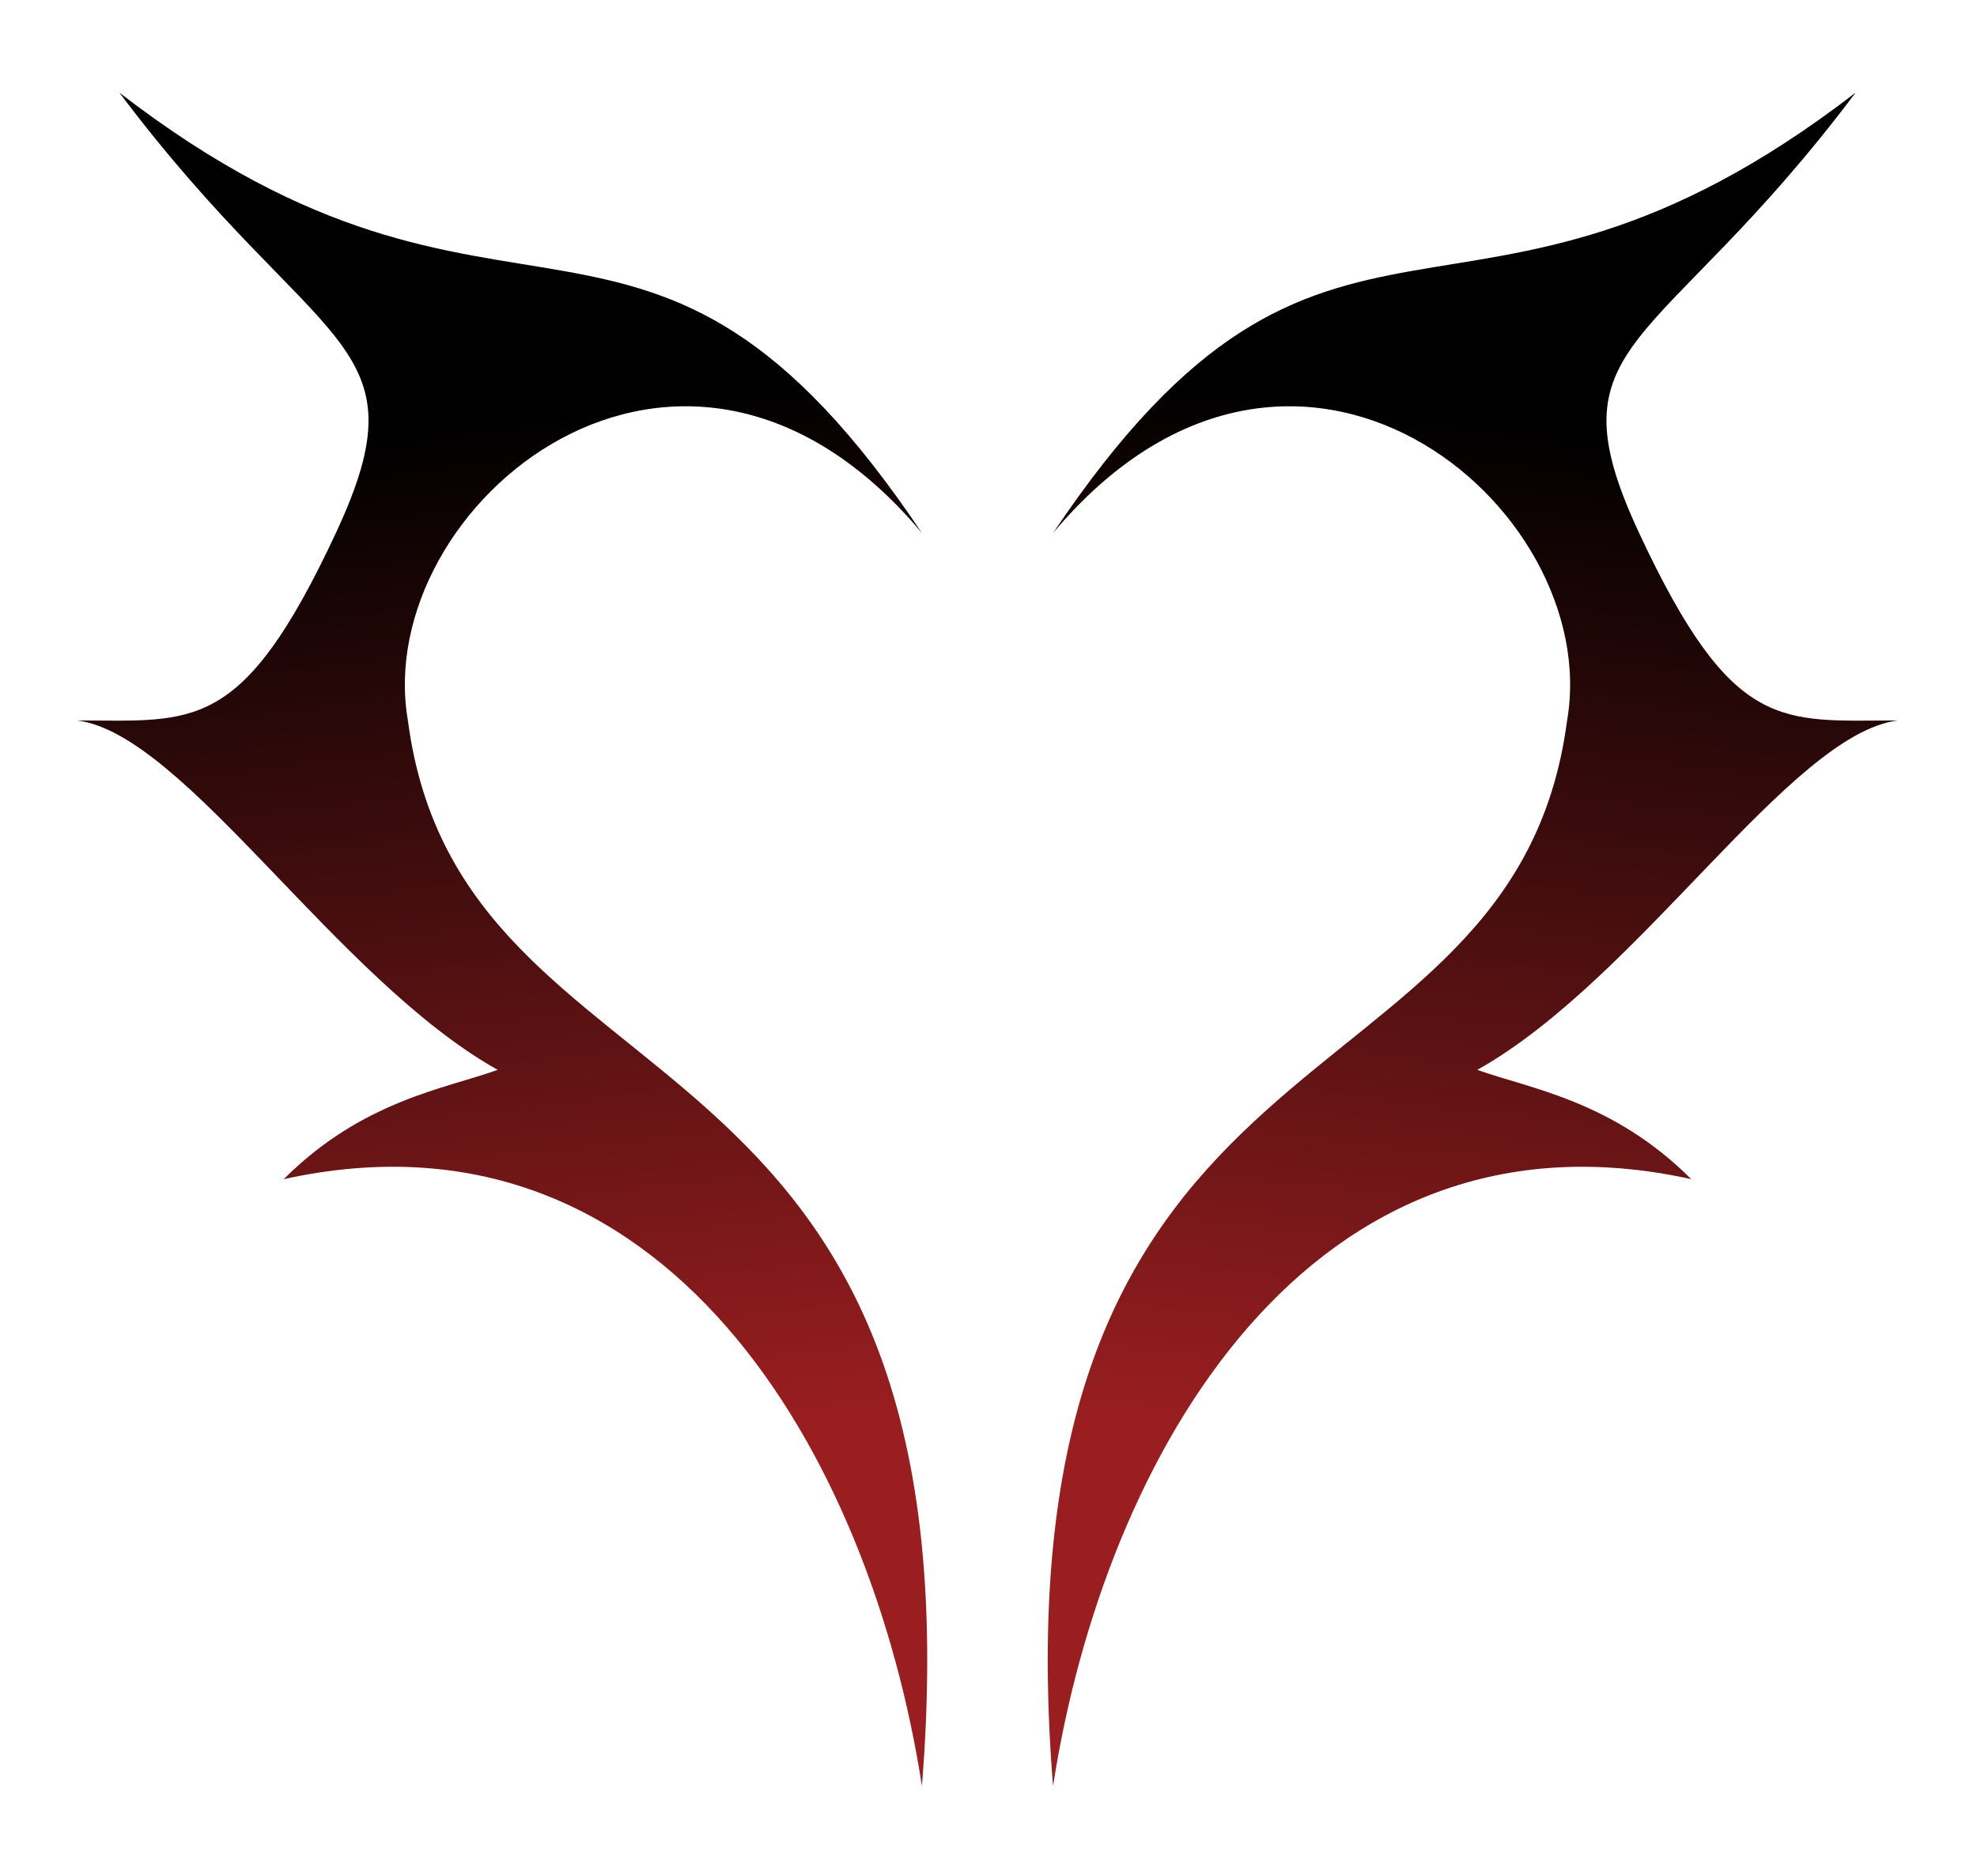
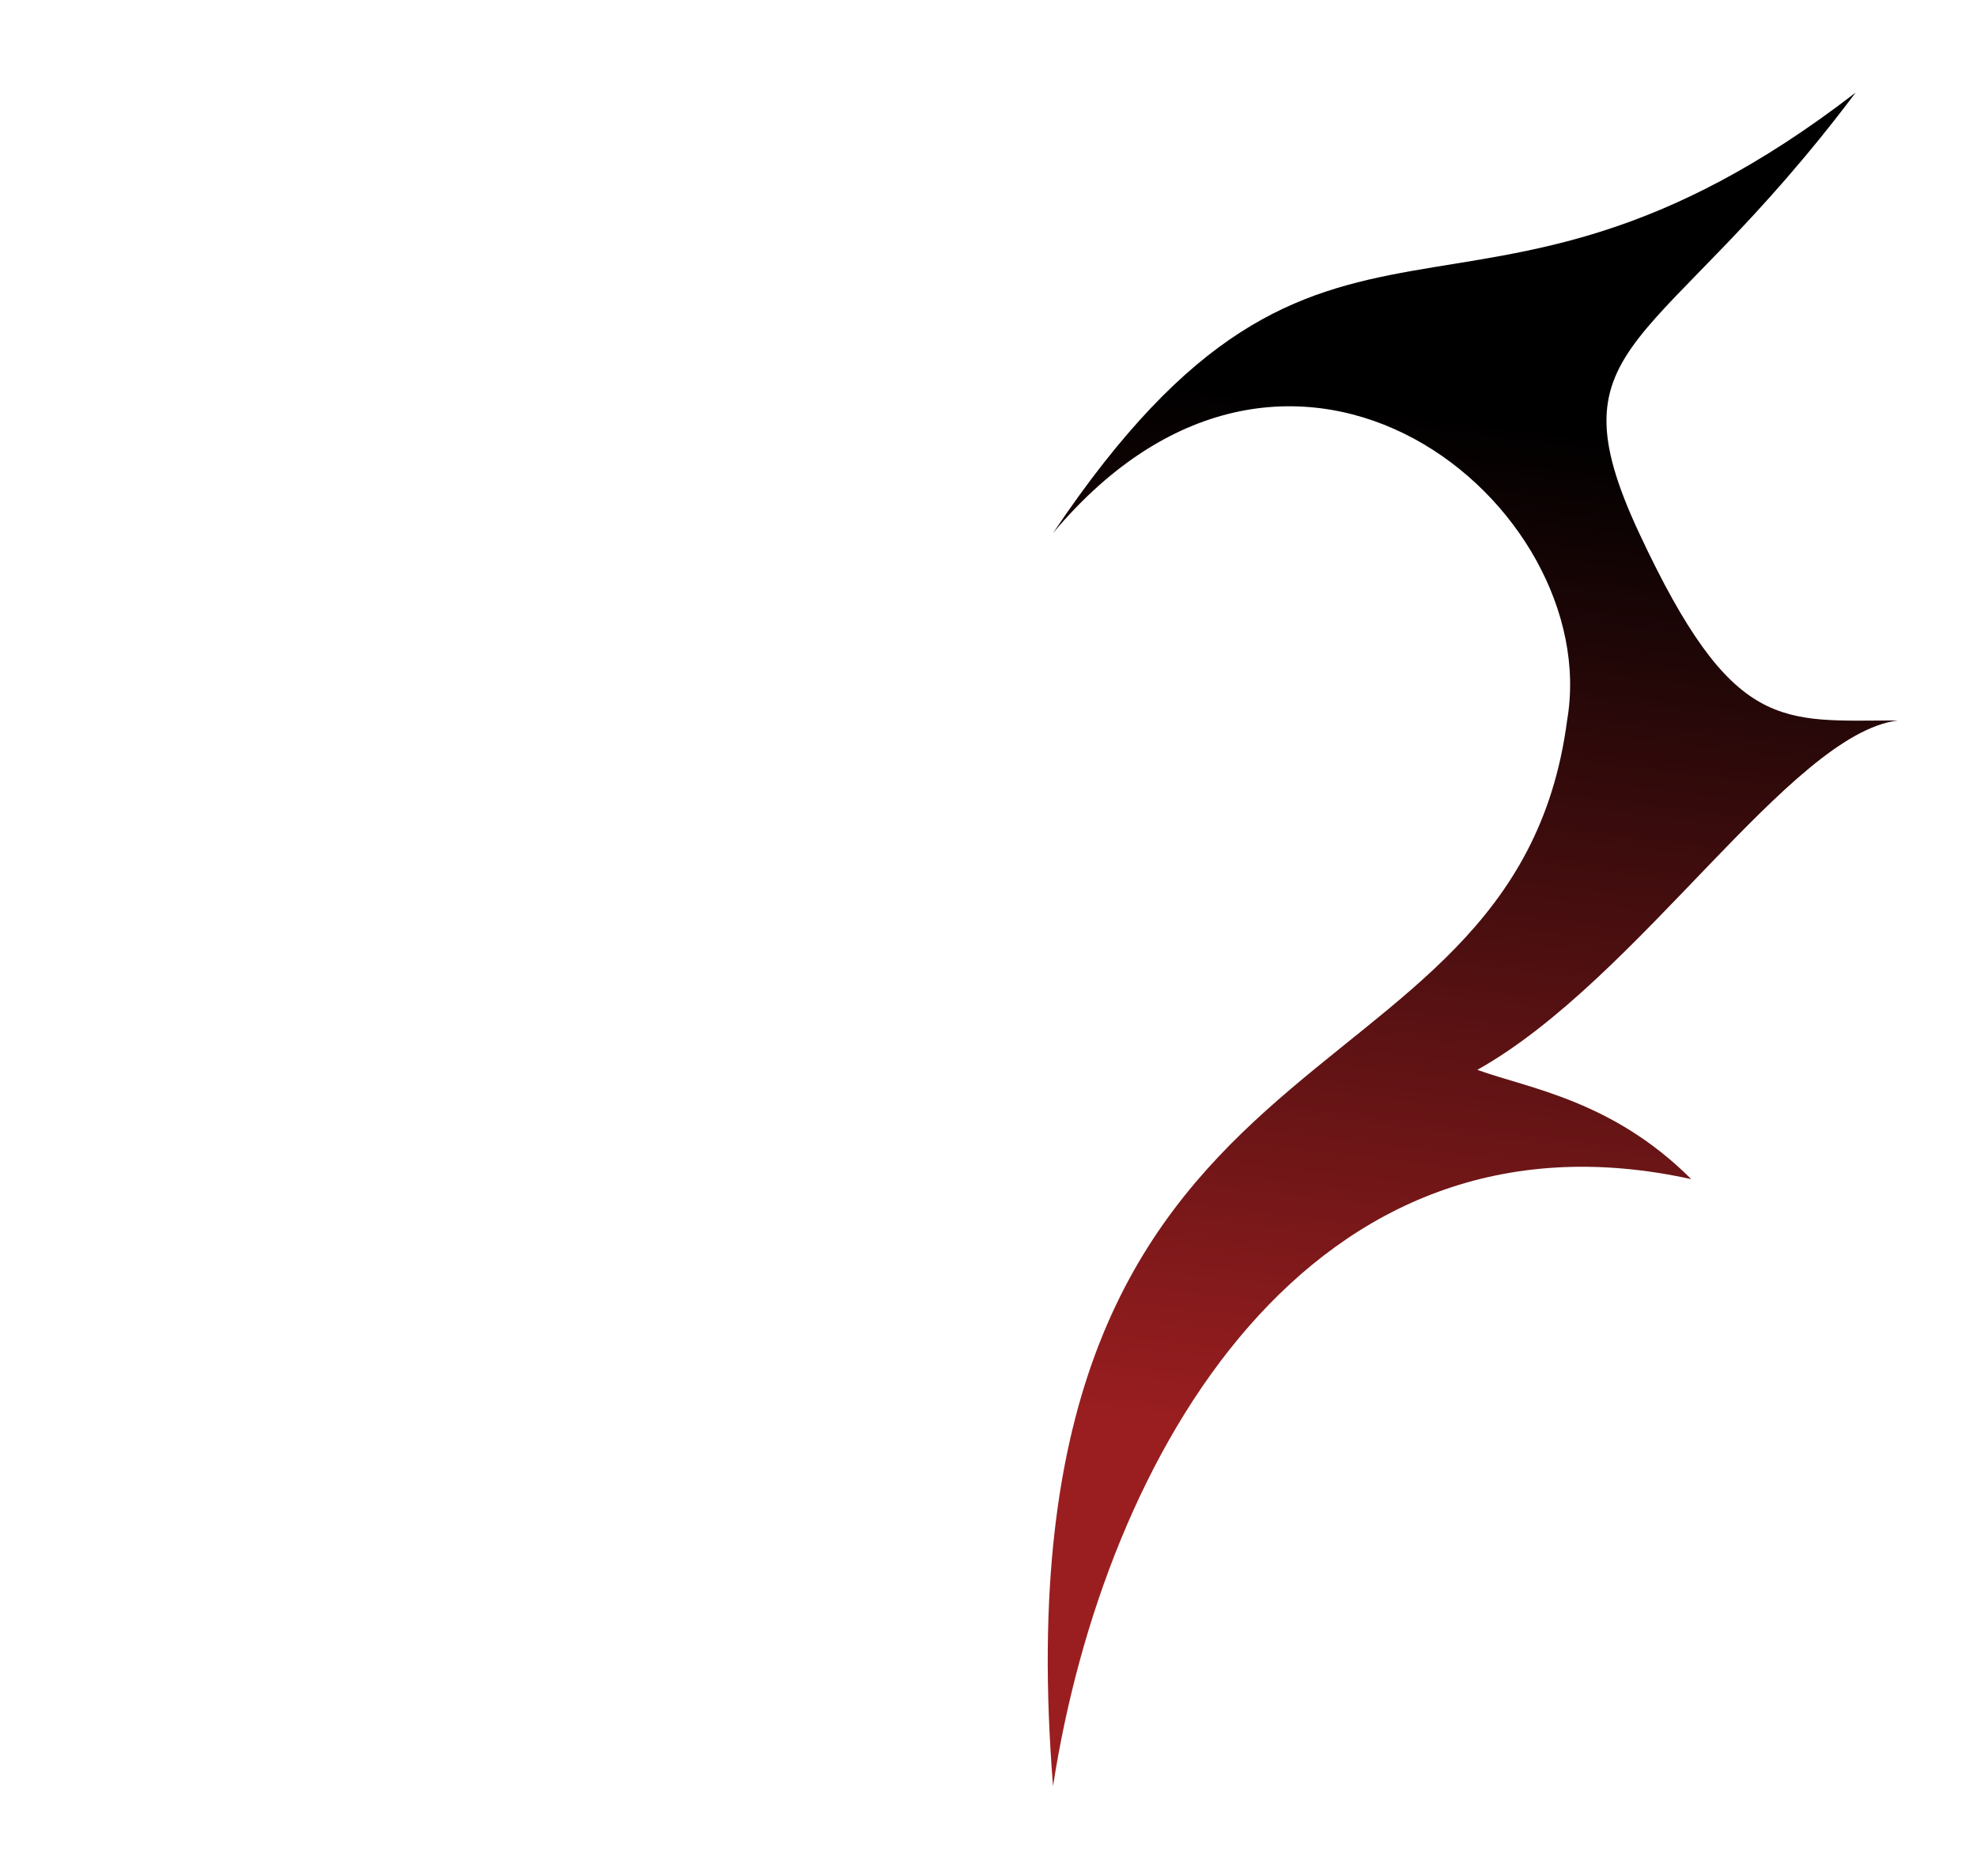
<svg xmlns="http://www.w3.org/2000/svg" fill="none" viewBox="0 0 450 427" height="427" width="450">
-   <path fill="url(#paint0_linear_1304_1016)" d="M27.18 21.089C116.116 89.654 146.819 27.326 209.85 121.316C155.197 56.144 84.396 115.02 92.843 163.972C105.015 256.87 224.259 226.811 209.85 406.505C198.174 330.984 151.277 249.237 64.577 268.365C82.574 250.368 101.629 247.722 113.274 243.487C76.447 222.844 42.117 167.091 17.57 163.972C44.129 163.972 55.081 167.099 76.447 121.316C97.314 76.6 72.145 80.959 27.18 21.089Z" />
  <path fill="url(#paint1_linear_1304_1016)" d="M422.361 21.089C333.425 89.654 302.722 27.326 239.691 121.316C294.344 56.144 365.145 115.02 356.698 163.972C344.526 256.87 225.282 226.811 239.691 406.505C251.367 330.984 298.264 249.237 384.964 268.365C366.967 250.368 347.912 247.722 336.267 243.487C373.094 222.844 407.424 167.091 431.971 163.972C405.412 163.972 394.46 167.099 373.094 121.316C352.227 76.6 377.396 80.959 422.361 21.089Z" />
  <defs>
    <linearGradient gradientUnits="userSpaceOnUse" y2="309.248" x2="318.727" y1="64.635" x1="289.528" id="paint0_linear_1304_1016">
      <stop offset="0.037" />
      <stop stop-color="#9A1E20" offset="1" />
    </linearGradient>
    <linearGradient gradientUnits="userSpaceOnUse" y2="309.248" x2="130.814" y1="64.635" x1="160.013" id="paint1_linear_1304_1016">
      <stop offset="0.037" />
      <stop stop-color="#9A1E20" offset="1" />
    </linearGradient>
  </defs>
</svg>